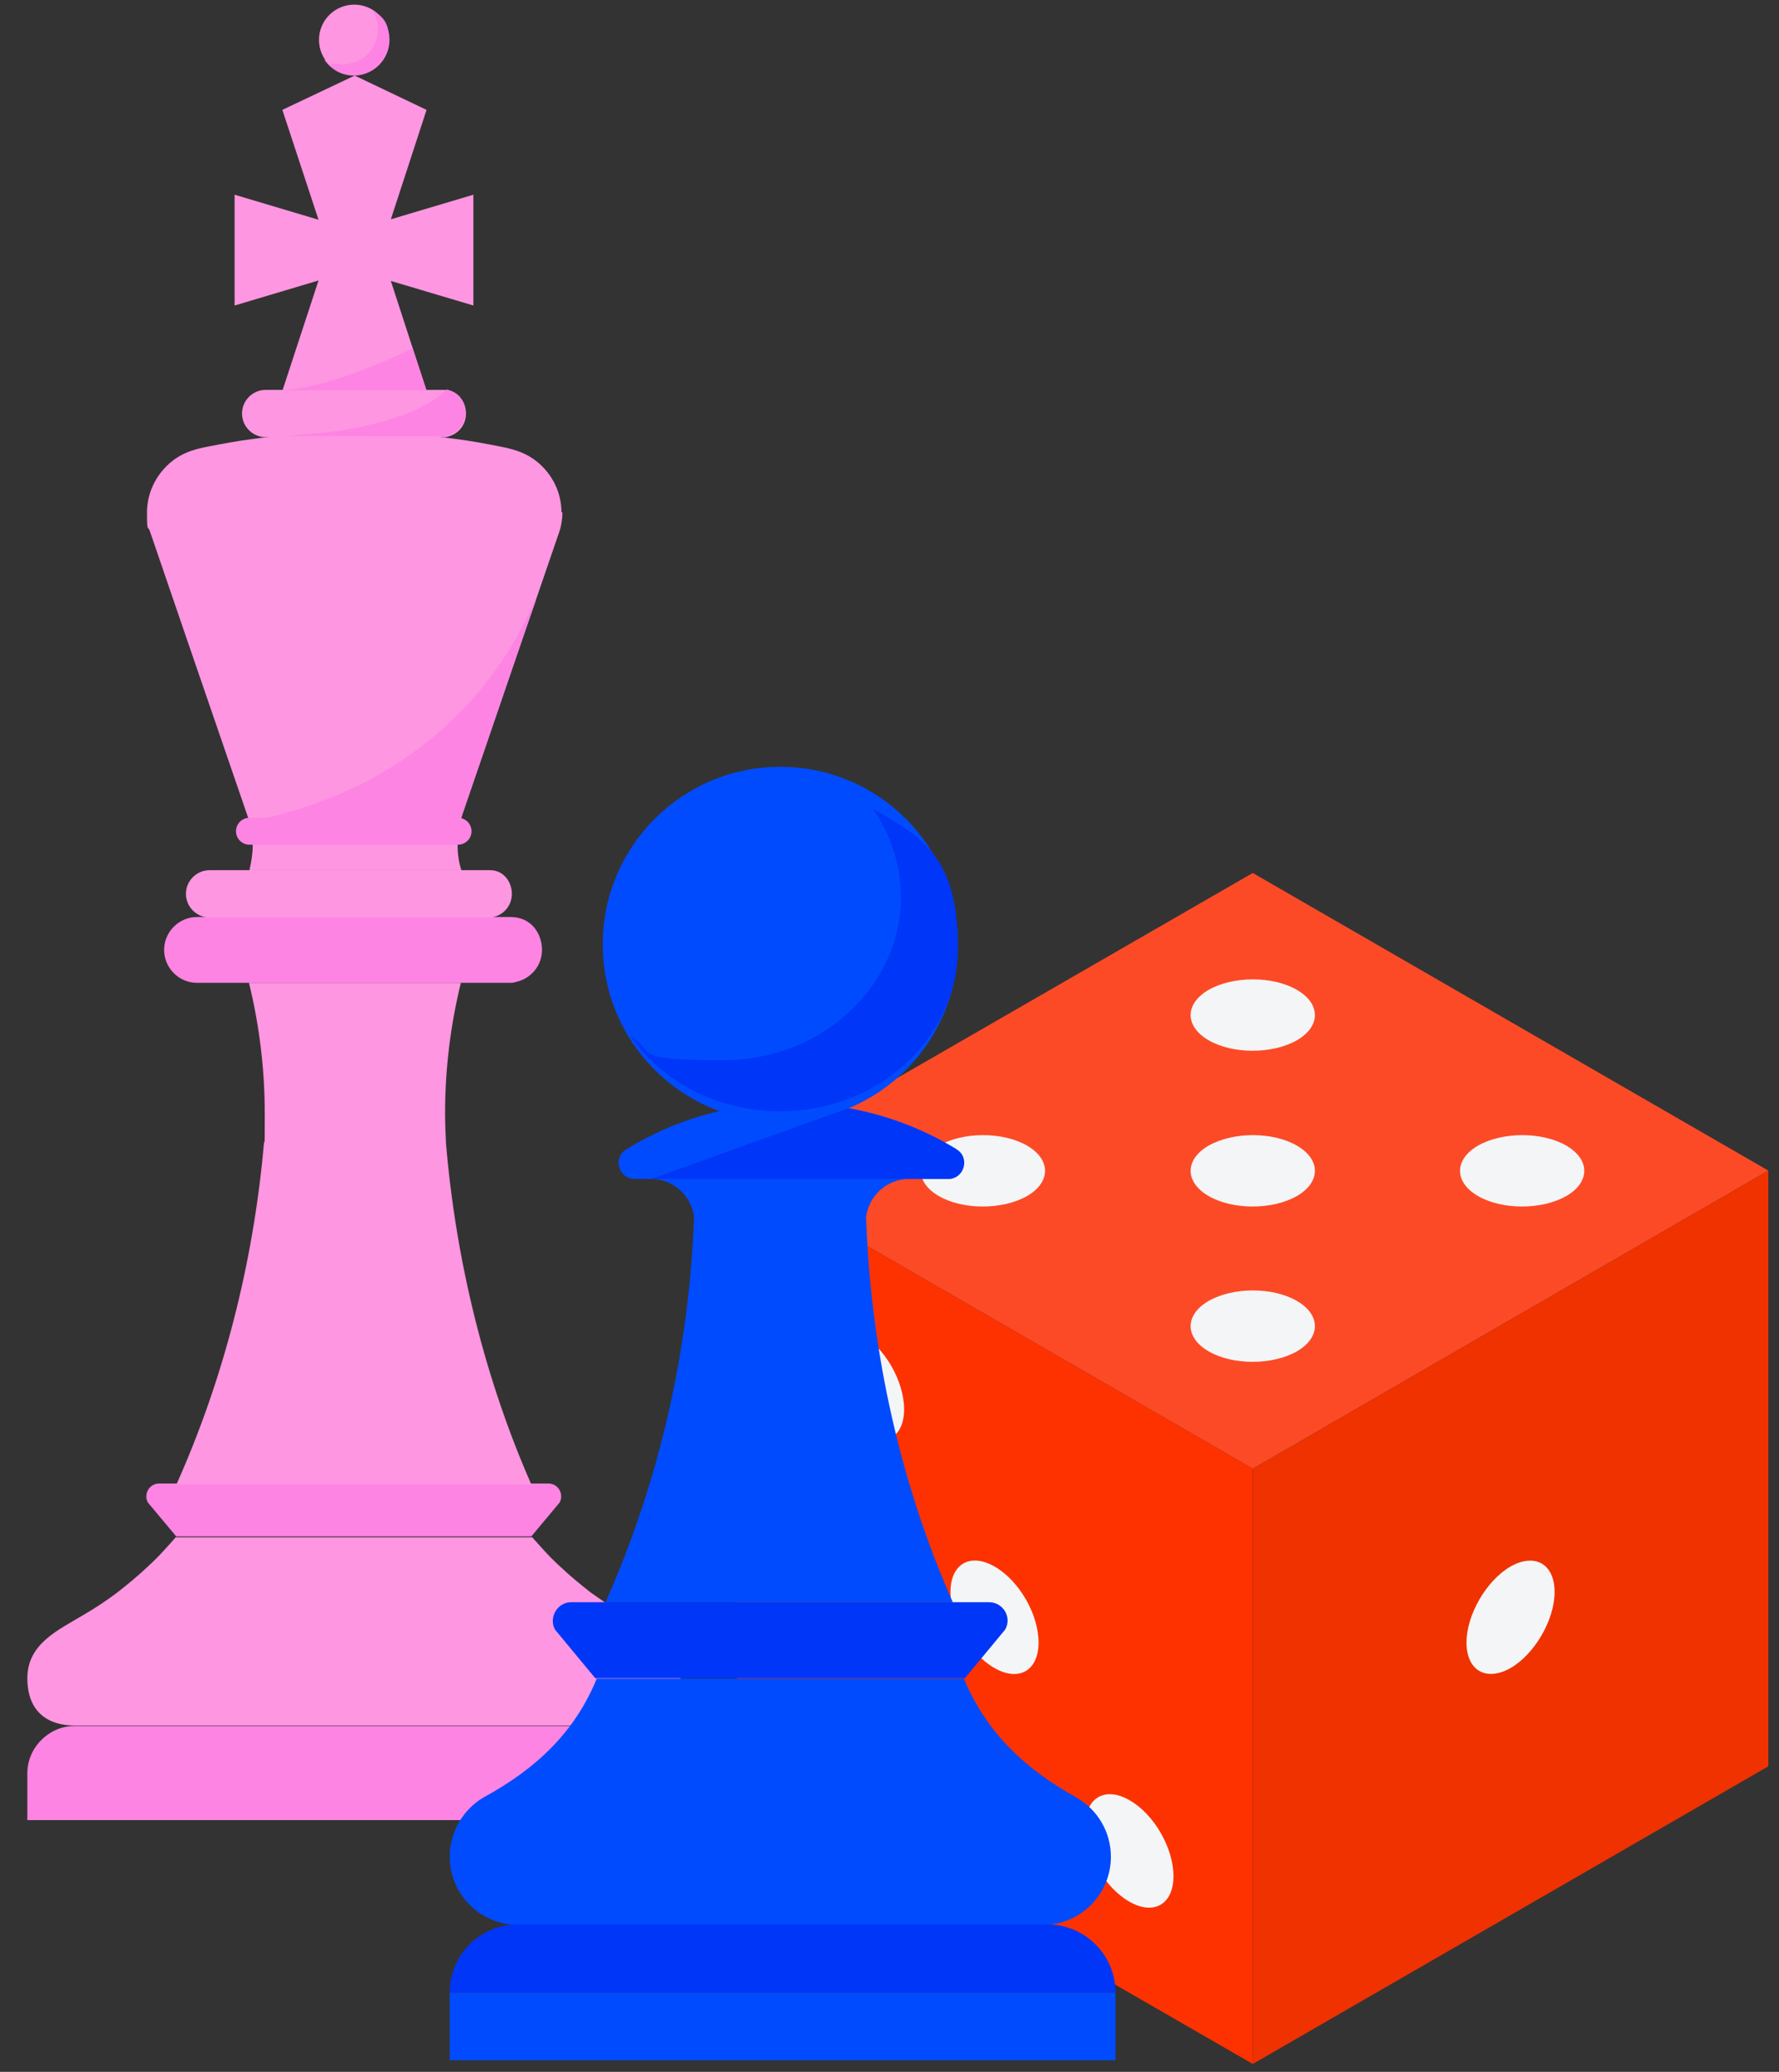
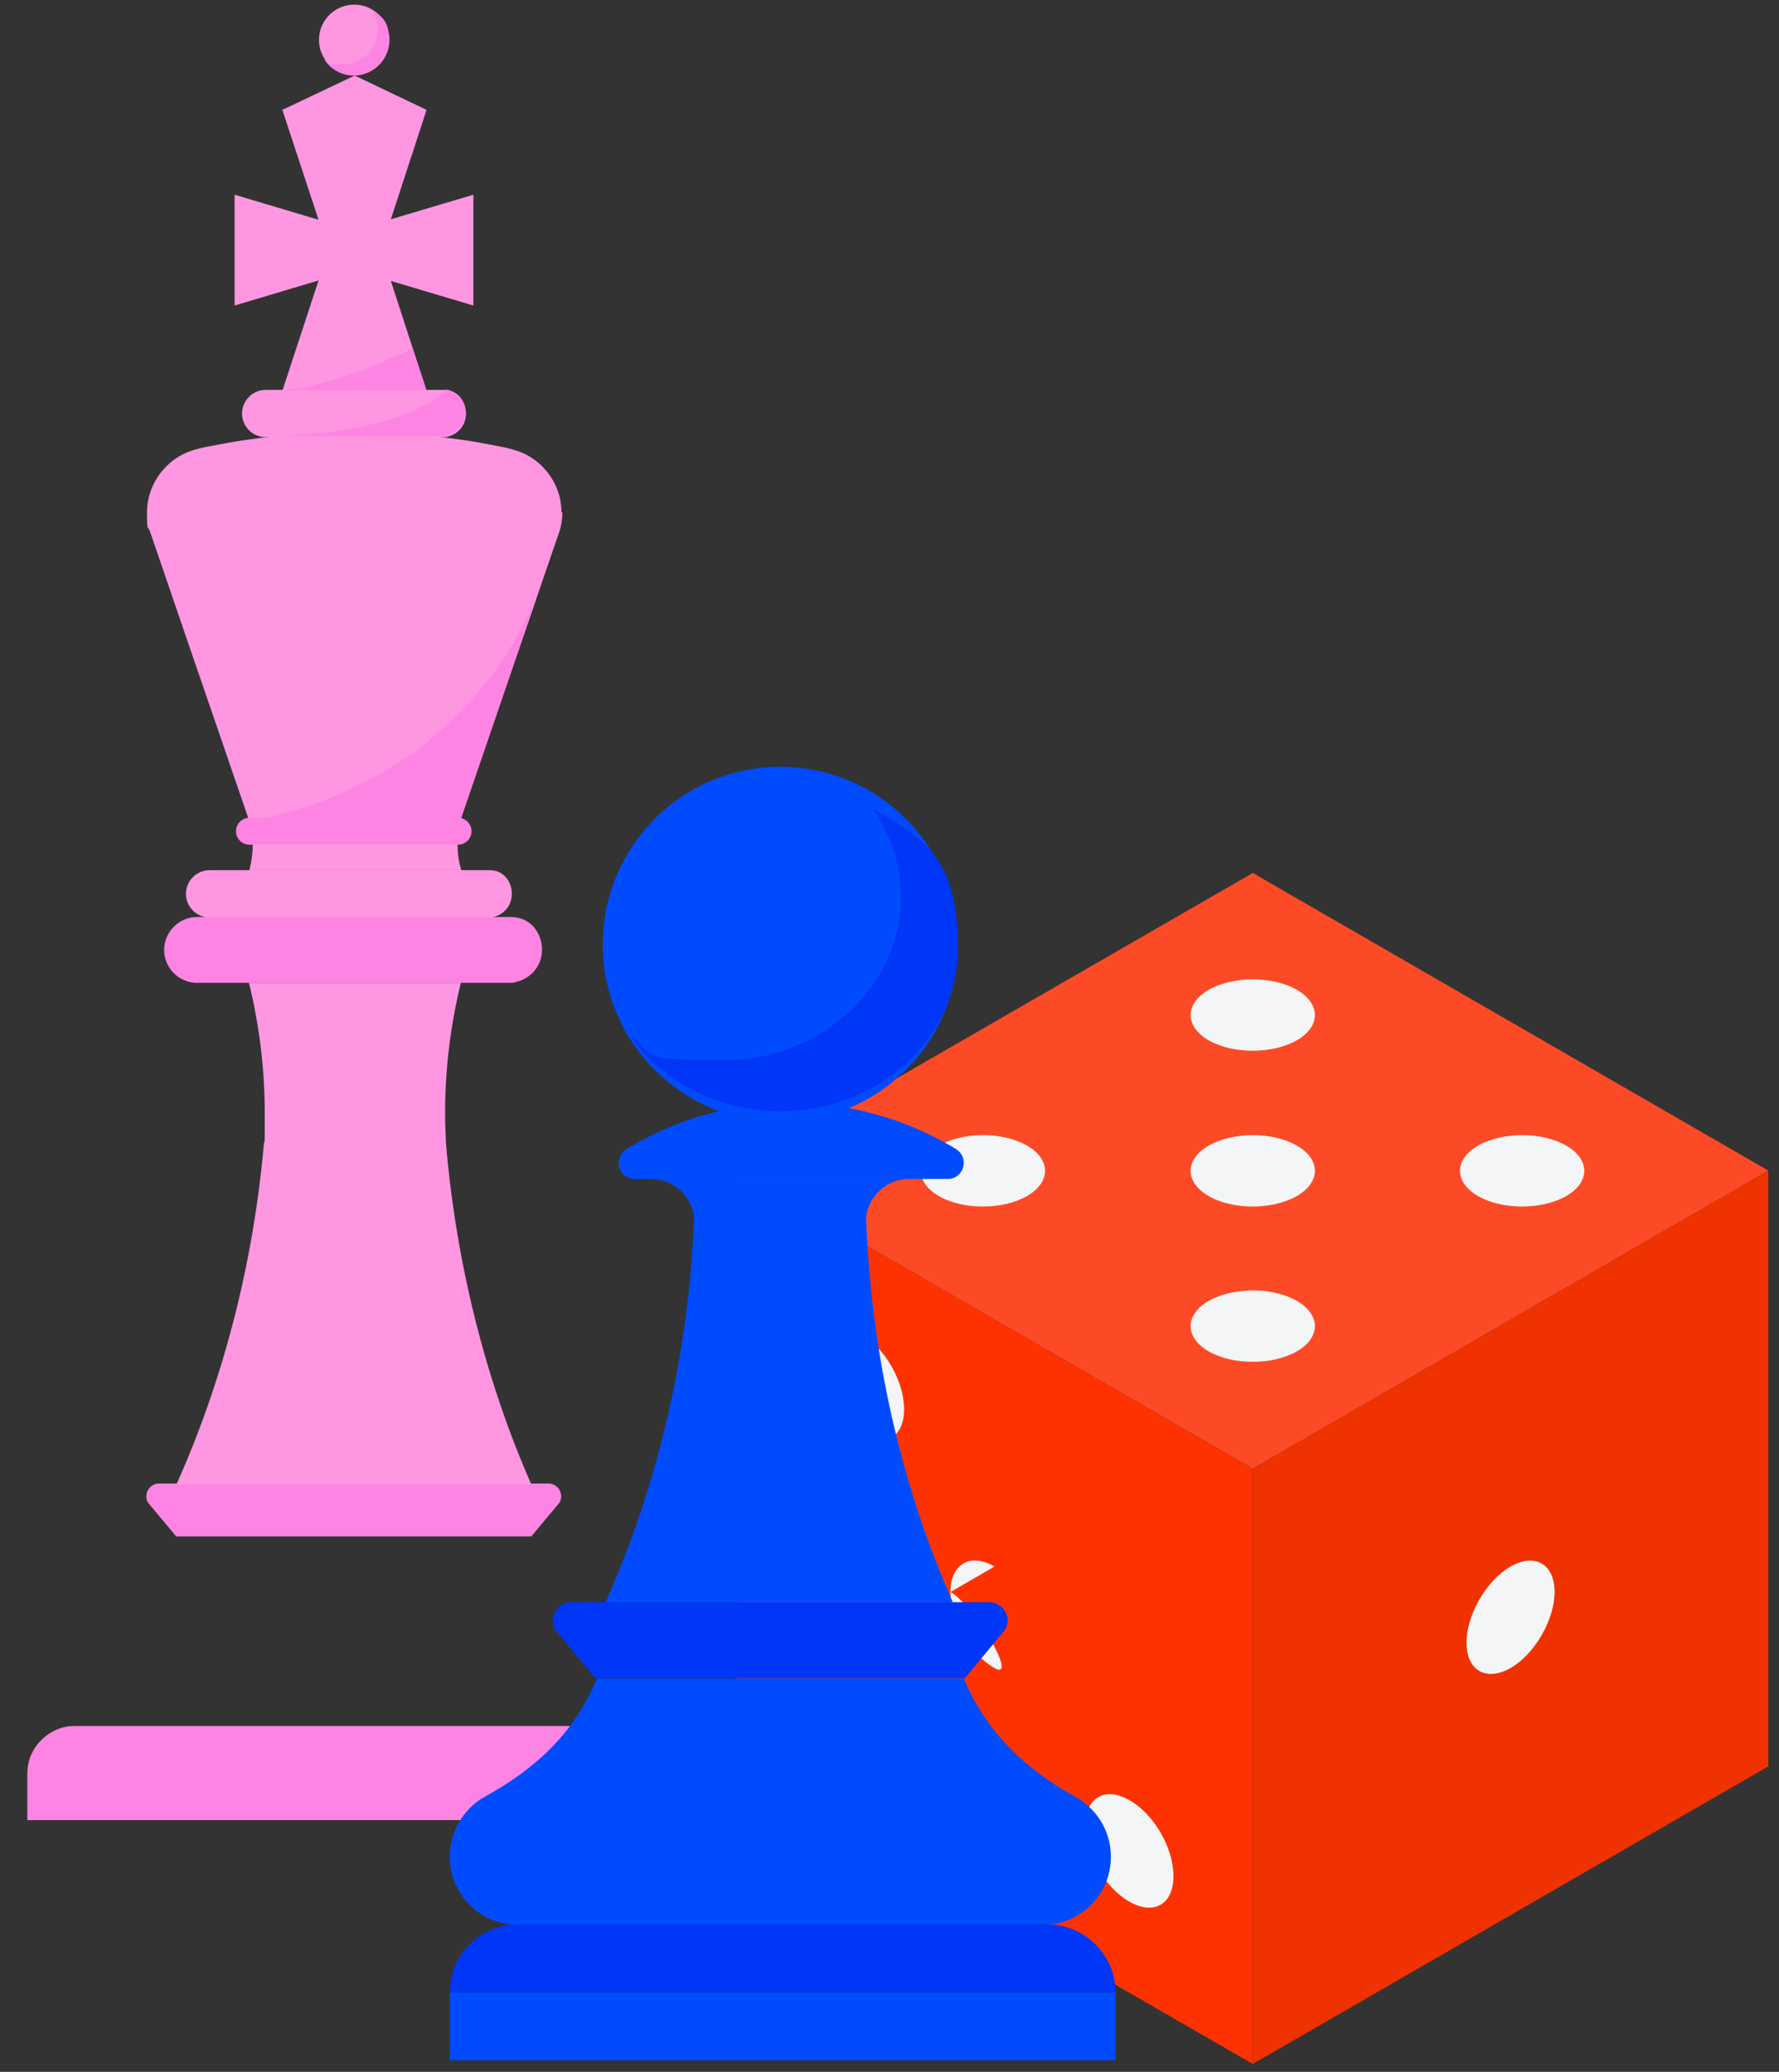
<svg xmlns="http://www.w3.org/2000/svg" version="1.1" viewBox="0 0 383.7 446.9">
  <rect x="0" y="0" width="383.7" height="446.9" fill="#333333" stroke="none" />
  <defs>
    <style>
      .cls-1 {
        fill: #f4f5f6;
      }

      .cls-2 {
        fill: #fd3200;
      }

      .cls-3 {
        fill: #004bfe;
      }

      .cls-4 {
        fill: #0036f7;
      }

      .cls-5 {
        fill: #fc4a27;
      }

      .cls-6 {
        fill: #ef3200;
      }

      .cls-7 {
        fill: #fe96e1;
      }

      .cls-8 {
        fill: #fe84e3;
      }
    </style>
  </defs>
  <g>
    <g id="Calque_1">
      <g id="Calque_1-2" data-name="Calque_1">
        <g>
          <g>
            <g>
              <path class="cls-8" d="M118.3,320H34.3c-2.1,0-3.4,2.3-2.4,4.1l6.1,7.3h76.6l6.1-7.3c1-1.8-.3-4.1-2.4-4.1h0Z" />
              <path class="cls-8" d="M136.6,372.3H16.1c-1.9,0-3.6.5-5.1,1.4-3,1.8-5.1,5-5.1,8.8h140.9c0-5.6-4.6-10.2-10.2-10.2h0Z" />
              <polygon class="cls-8" points="96.3 382.4 5.9 382.4 5.9 392.6 96.3 392.6 146.8 392.6 146.8 382.4 96.3 382.4" />
-               <path class="cls-7" d="M134.8,348.4c-2.5-1.5-5-3.2-7.4-4.9-2.3-1.8-4.6-3.7-6.7-5.7-1.1-1-2.2-2.1-3.2-3.2-.4-.4-2.7-3-2.7-3H37.9s-2.3,2.6-2.7,3c-1,1.1-2.1,2.2-3.2,3.2-2.1,2-4.4,3.9-6.7,5.7-2.4,1.8-4.8,3.4-7.4,4.9-5.5,3.3-12,6.2-12,13.6s4.6,10.2,10.2,10.2h120.5c5.6,0,10.2-4.6,10.2-10.2s-6.5-10.4-12-13.6h0Z" />
              <path class="cls-8" d="M110,197.8H42.5c-3.9,0-7.1,3.2-7.1,7.1s3.2,7.1,7.1,7.1h67.3c.5,0,1,0,1.5-.2,3.2-.7,5.6-3.5,5.6-6.9s-2.2-7.1-6.8-7.1h-.1Z" />
              <path class="cls-7" d="M105.7,187.7h-60.5c-2.8,0-5.1,2.3-5.1,5.1s2.3,5.1,5.1,5.1h60.5c.2,0,.5,0,.7-.1,2.3-.5,4-2.5,4-5s-1.7-5.1-4.7-5.1Z" />
            </g>
            <path class="cls-7" d="M38,320.2h76.6c-9.8-22.3-16.2-47.5-18.4-73.5-.1-2.2-.2-4.4-.2-6.6,0-9.7,1.2-19.1,3.4-28.1h-45.7c2.2,9,3.4,18.4,3.4,28.1s0,4.6-.2,6.8c-2.3,25.9-8.8,50.8-18.8,73.2h-.1Z" />
            <path class="cls-7" d="M121.1,110.5c0-4.7-2.4-9-6.2-11.6-2.2-1.5-4.6-2.1-7.1-2.6-3.1-.6-6.2-1.2-9.4-1.6-5.9-.8-11.8-1.3-17.7-1.5h-8.6c-5.9.2-11.8.7-17.7,1.5-3.1.4-6.3,1-9.4,1.6-2.6.5-4.9,1.1-7.1,2.6-3.8,2.6-6.2,7-6.2,11.6s.2,2.8.6,4c0,0,14.5,42.4,21.5,62.7.5,1.7.7,3.4.7,5.2s-.3,3.6-.7,5.3h45.7c-.5-1.6-.8-3.4-.8-5.3s.4-4.9,1.1-6.9h0c7.1-20.8,20.9-61,20.9-61,.4-1.2.6-2.7.6-4h-.2Z" />
            <path class="cls-8" d="M98.8,182.2h-45c-1.6,0-2.9-1.3-2.9-2.9s1.3-2.9,2.9-2.9h45c1.6,0,2.9,1.3,2.9,2.9s-1.3,2.9-2.9,2.9Z" />
            <path class="cls-7" d="M95.8,84.1h-38.5c-2.8,0-5.1,2.3-5.1,5.1s2.3,5.1,5.1,5.1h38.5c.2,0,.5,0,.7-.1,2.3-.5,4-2.5,4-5s-1.7-5.1-4.7-5.1Z" />
            <path class="cls-8" d="M96.3,84.1s-5.4,6.5-25.2,9.1l-8.7.8h-.3.1-1.3c0,.1,34.3.1,34.3.1.4,0,.8,0,1.1-.1,2.3-.5,4-2.5,4-5s-1.7-4.5-4-5h0Z" />
            <g>
              <polygon class="cls-7" points="84.3 47.3 92 23.7 76.5 16.3 60.9 23.7 68.7 47.4 50.6 42 50.6 52.7 50.6 55.2 50.6 65.9 68.7 60.5 60.9 84.3 76.5 91.6 92 84.3 84.3 60.6 102.1 65.9 102.1 55.2 102.1 52.7 102.1 42 84.3 47.3" />
              <circle class="cls-7" cx="76.4" cy="8.6" r="7.6" />
              <path class="cls-8" d="M80.3,2.2c.8,1.2,1.2,2.6,1.2,4.1,0,4.2-3.4,7.6-7.6,7.6s-2.8-.4-4-1.1c1.4,2.1,3.7,3.5,6.4,3.5,4.2,0,7.6-3.4,7.6-7.6s-1.5-5.1-3.6-6.5h0Z" />
              <path class="cls-8" d="M89,75.1s-16.5,8.4-28.1,9.1h31.1l-3-9.1Z" />
            </g>
            <path class="cls-8" d="M115.4,129.3c-4.7,11.7-20.6,39.9-61.6,47.9h45.4c.1-.6.3-1.2.5-1.7h0c1.2-3.4,2.5-7.3,4-11.5h0c3.2-9.4,7.7-22.6,11.9-34.6h-.2Z" />
          </g>
          <g>
            <g>
              <polygon class="cls-5" points="270.2 188.3 158.9 252.5 270.2 316.8 381.4 252.5 270.2 188.3" />
              <path class="cls-1" d="M260.7,247.1c-5.2,3-5.2,7.9,0,10.9s13.7,3,19,0c5.2-3,5.2-7.9,0-10.9s-13.7-3-19,0Z" />
              <path class="cls-1" d="M260.7,213.5c-5.2,3-5.2,7.9,0,10.9s13.7,3,19,0c5.2-3,5.2-7.9,0-10.9s-13.7-3-19,0Z" />
              <path class="cls-1" d="M202.5,247.1c-5.2,3-5.2,7.9,0,10.9s13.7,3,19,0c5.2-3,5.2-7.9,0-10.9s-13.7-3-19,0Z" />
              <path class="cls-1" d="M318.8,247.1c-5.2,3-5.2,7.9,0,10.9s13.7,3,19,0c5.2-3,5.2-7.9,0-10.9s-13.7-3-19,0Z" />
              <path class="cls-1" d="M260.7,280.6c-5.2,3-5.2,7.9,0,10.9s13.7,3,19,0c5.2-3,5.2-7.9,0-10.9s-13.7-3-19,0Z" />
            </g>
            <g>
              <polygon class="cls-2" points="158.9 252.5 158.9 381 270.2 445.2 270.2 316.8 158.9 252.5" />
-               <path class="cls-1" d="M214.5,337.9c-5.2-3-9.5-.6-9.5,5.5s4.2,13.4,9.5,16.4c5.2,3,9.5.6,9.5-5.5s-4.2-13.4-9.5-16.4h0Z" />
+               <path class="cls-1" d="M214.5,337.9c-5.2-3-9.5-.6-9.5,5.5s4.2,13.4,9.5,16.4s-4.2-13.4-9.5-16.4h0Z" />
              <path class="cls-1" d="M185.5,287.6c-5.2-3-9.5-.6-9.5,5.5s4.2,13.4,9.5,16.4c5.2,3,9.5.6,9.5-5.5s-4.2-13.4-9.5-16.4Z" />
              <path class="cls-1" d="M243.6,388.3c-5.2-3-9.5-.6-9.5,5.5s4.2,13.4,9.5,16.4c5.2,3,9.5.6,9.5-5.5s-4.2-13.4-9.5-16.4Z" />
            </g>
            <g>
              <polygon class="cls-6" points="270.2 316.8 270.2 445.2 381.4 381 381.4 252.5 270.2 316.8" />
              <path class="cls-1" d="M325.8,337.9c-5.2,3-9.5,10.4-9.5,16.4s4.2,8.5,9.5,5.5c5.2-3,9.5-10.4,9.5-16.4s-4.2-8.5-9.5-5.5h0Z" />
            </g>
          </g>
          <g>
            <circle class="cls-3" cx="168.3" cy="203.7" r="38.3" />
            <path class="cls-3" d="M206.3,247.9c-10.4-6.3-22.5-10-35.6-10s-25.2,3.6-35.6,10c-3,1.8-1.7,6.4,1.8,6.4h67.5c3.5,0,4.8-4.6,1.8-6.4h.1Z" />
            <path class="cls-4" d="M213.4,345.6h-90.2c-3,0-4.9,3.3-3.5,5.9l8.7,10.5h79.7l8.7-10.5c1.5-2.6-.4-5.9-3.5-5.9h.1Z" />
            <path class="cls-3" d="M239.6,400.5c0-5.4-2.9-10.1-7.3-12.7h0c-11.2-6.2-19.5-14-24.4-25.7h-79.2c-4.8,11.7-13.2,19.5-24.4,25.6h0c-4.4,2.6-7.3,7.4-7.3,12.8,0,8.1,6.6,14.7,14.7,14.7h114.3c7.6-.6,13.6-6.9,13.6-14.7h0Z" />
            <path class="cls-4" d="M226,415.1h-114.3c-2.7,0-5.2.7-7.4,2-4.4,2.5-7.3,7.3-7.3,12.7h143.6c0-8.1-6.6-14.7-14.7-14.7h.1Z" />
            <polygon class="cls-3" points="168.8 429.8 97 429.8 97 444.4 168.8 444.4 240.6 444.4 240.6 429.8 168.8 429.8" />
            <path class="cls-4" d="M188.3,174.5c3.8,5.5,6,12,6,19,0,19.4-17.2,35.2-38.3,35.2s-14.2-1.9-20-5.2c6.8,9.8,18.7,16.2,32.3,16.2,21.2,0,38.3-15.8,38.3-35.2s-7.3-23.8-18.3-30Z" />
-             <path class="cls-4" d="M206.3,247.9c-7-4.3-14.8-7.3-23.2-8.8h-.3l-42.3,15.2h64c3.5,0,4.8-4.6,1.8-6.4h0Z" />
            <path class="cls-3" d="M205.5,345.6c-11.1-25.1-17.7-53.7-18.7-83.1.6-4.6,4.5-8.2,9.3-8.2h-55.7c4.8,0,8.7,3.6,9.3,8.2-1.1,29.6-7.8,57.7-19.1,83.1h74.9Z" />
          </g>
        </g>
      </g>
    </g>
  </g>
</svg>